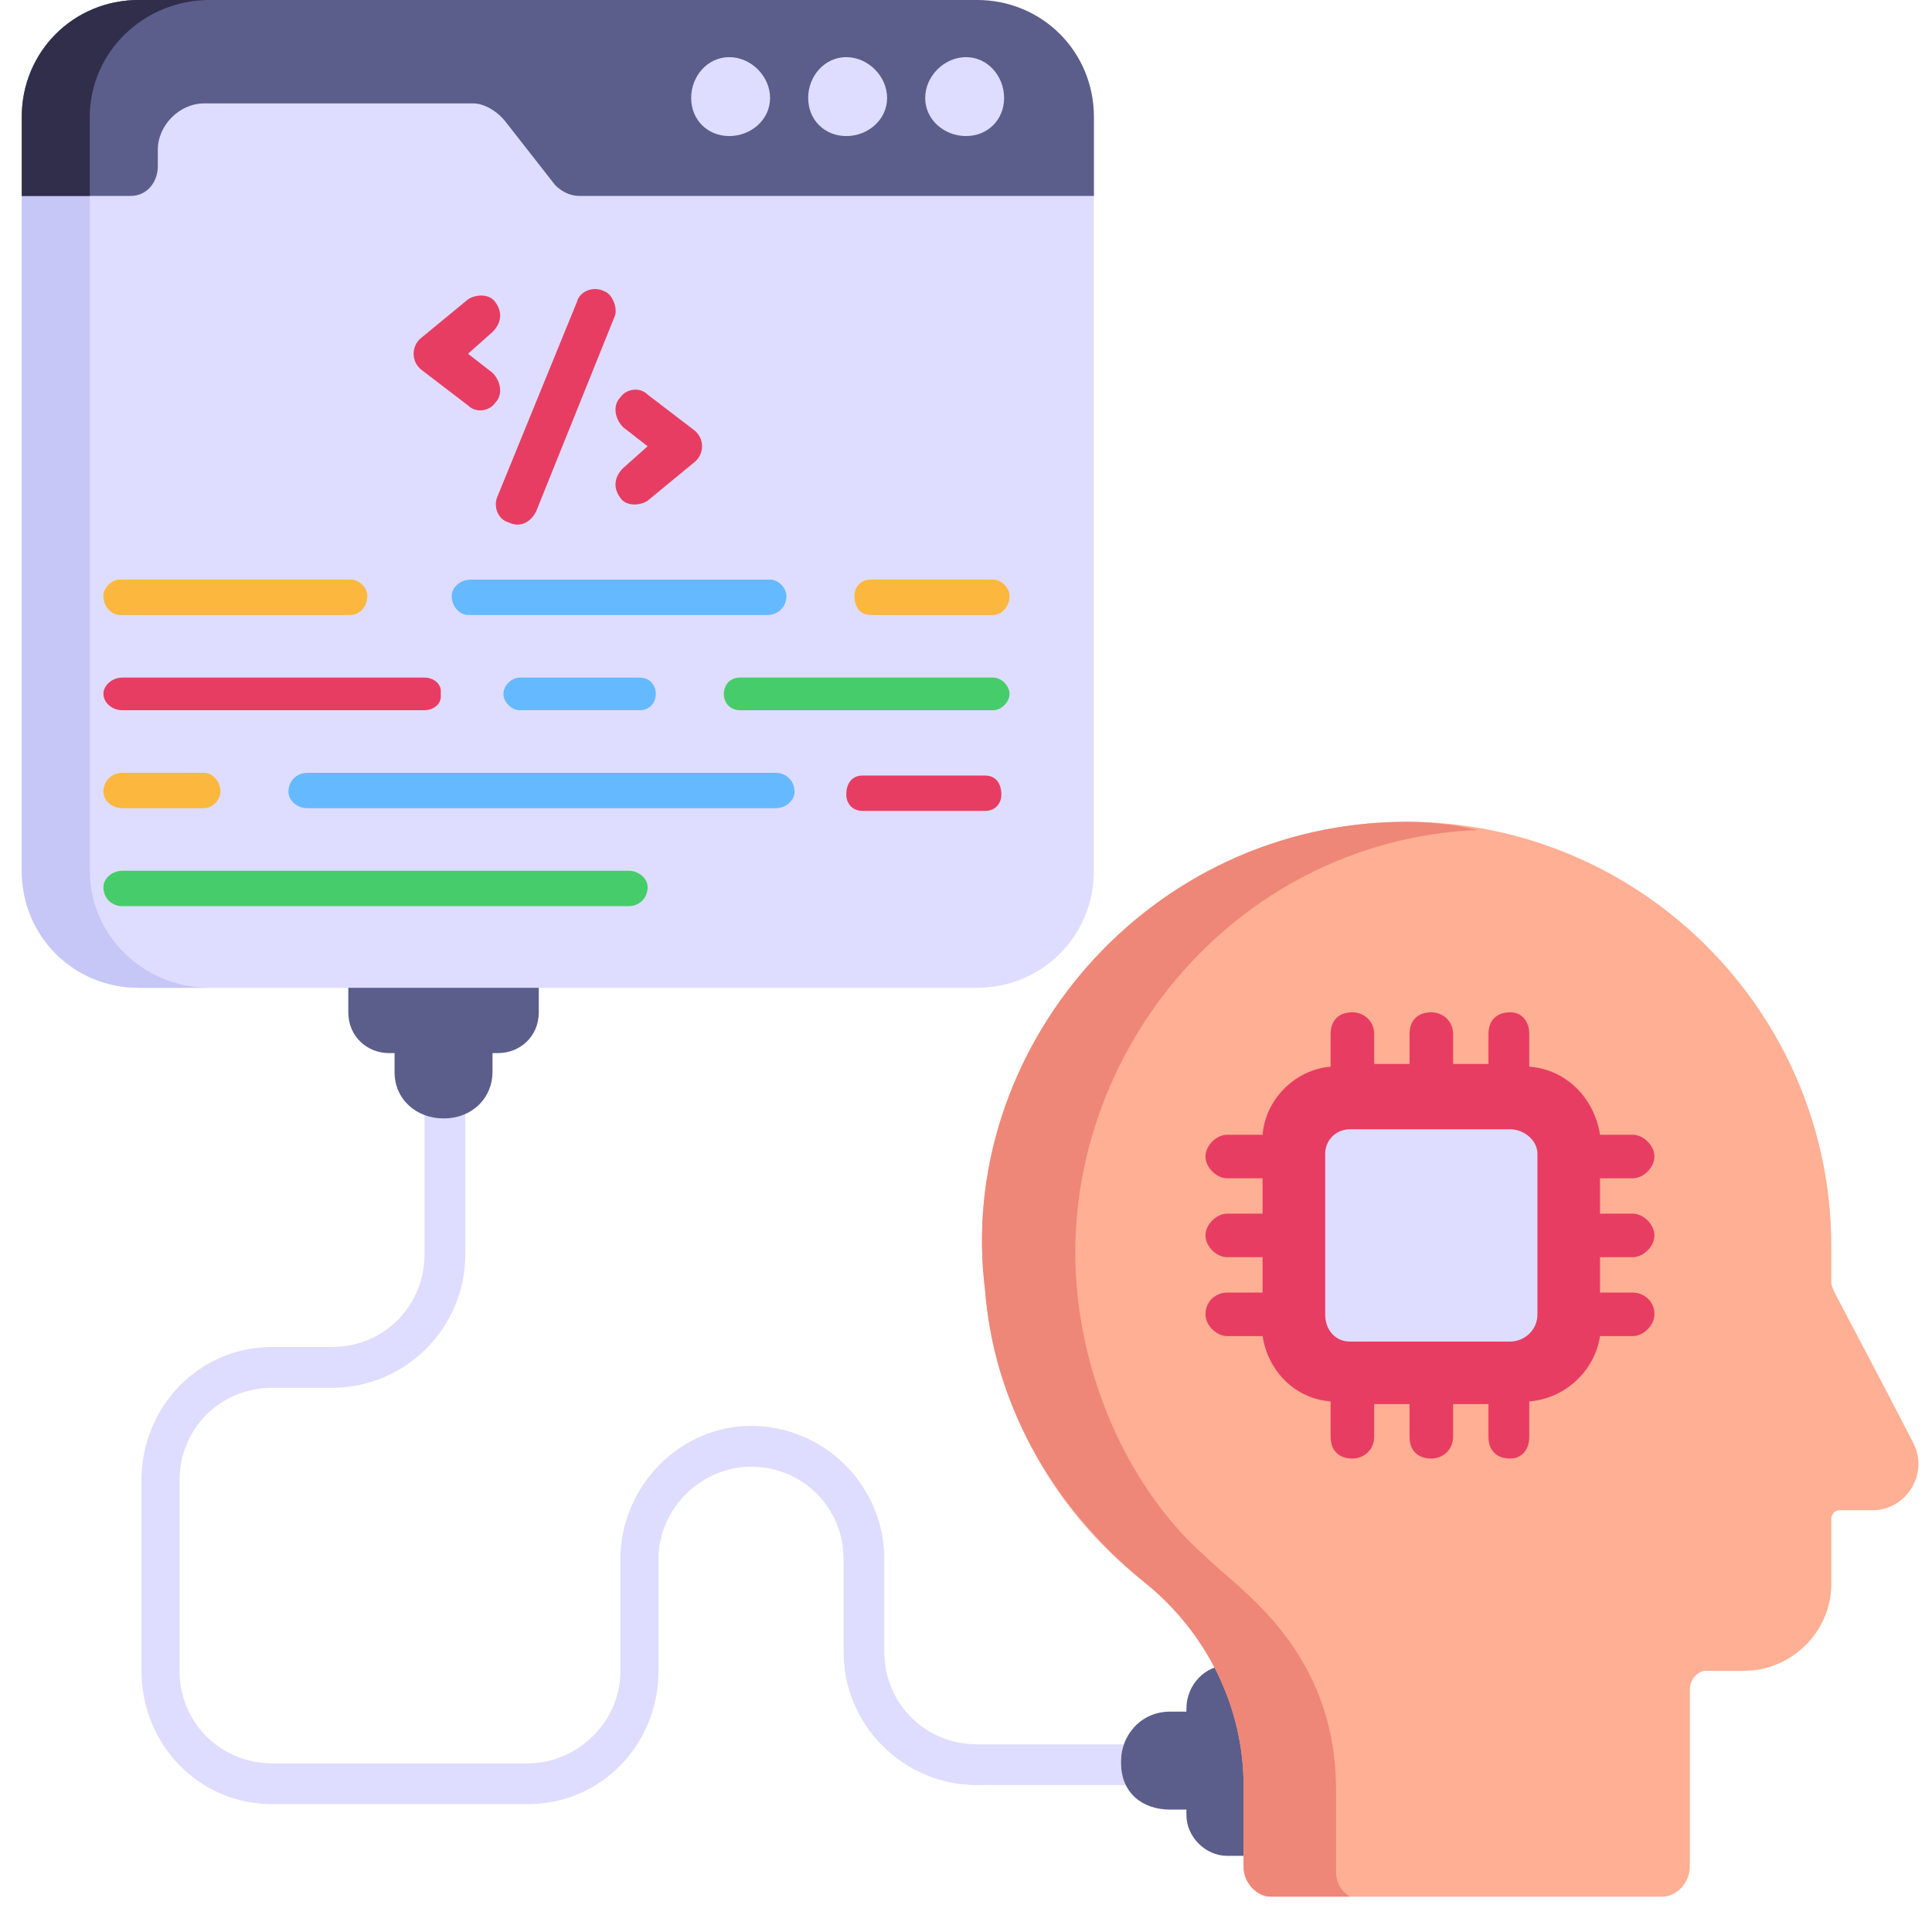
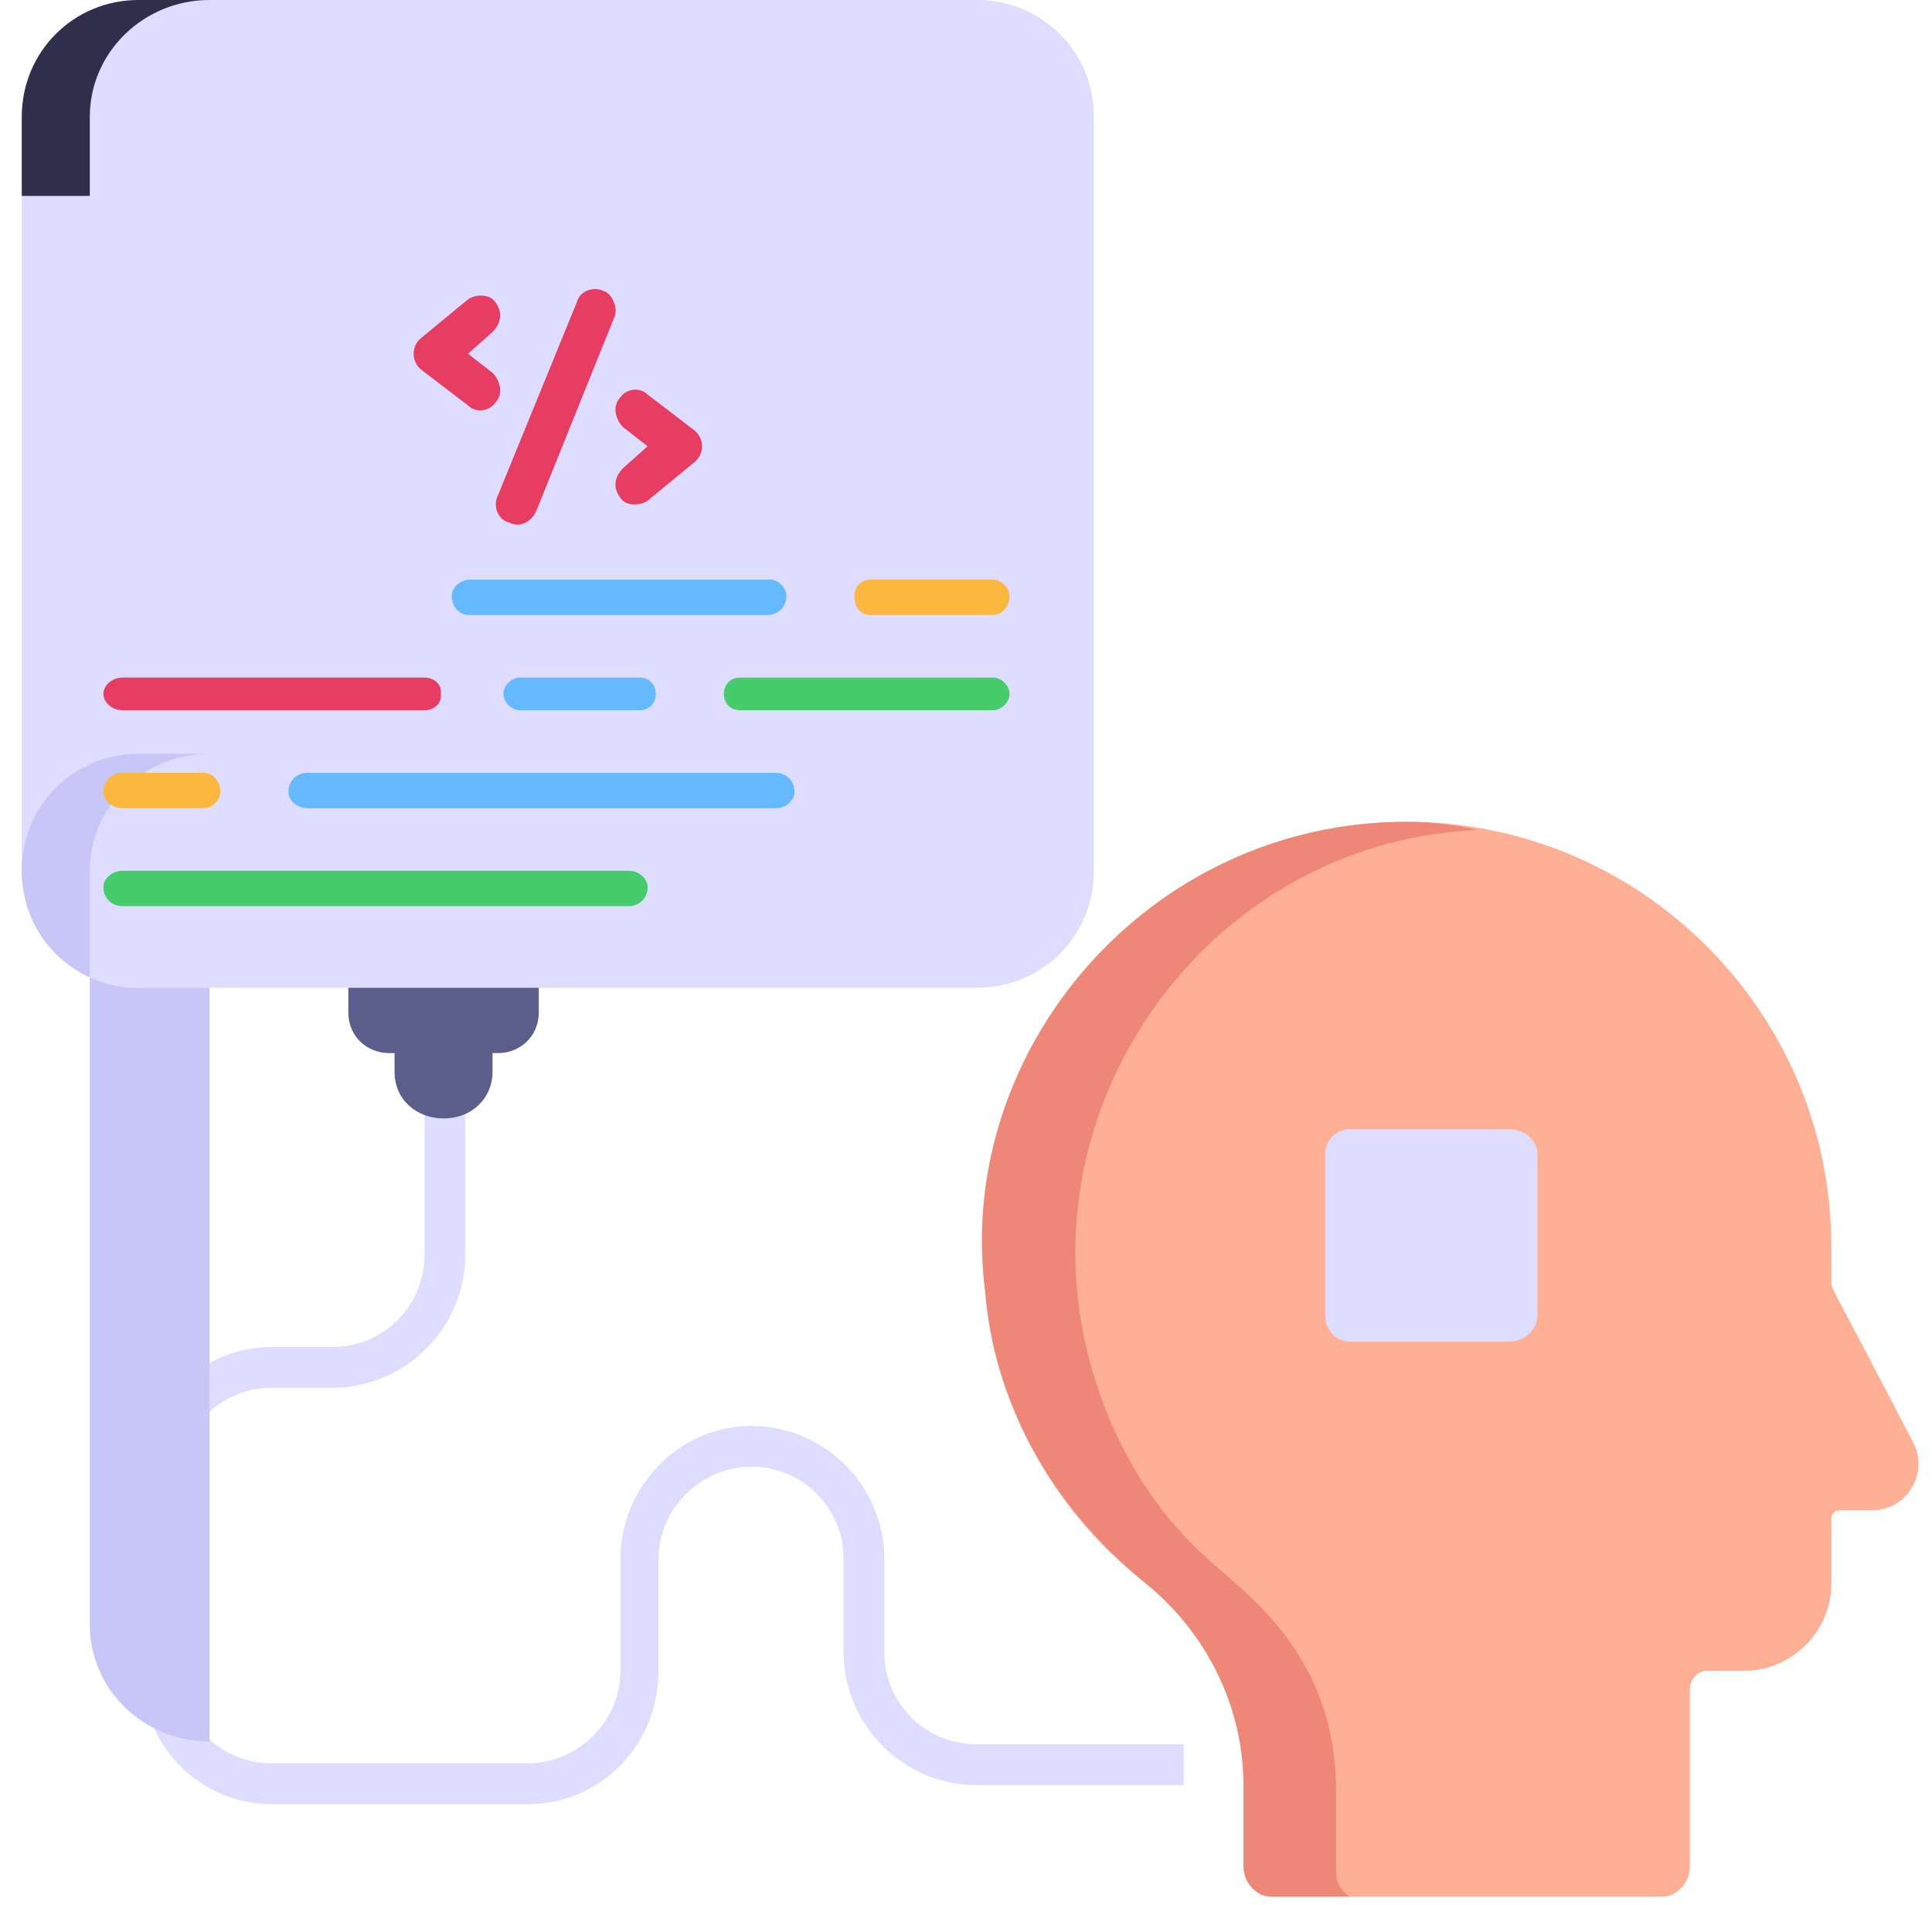
<svg xmlns="http://www.w3.org/2000/svg" version="1.2" viewBox="0 0 71 70" width="71" height="70">
  <style>.a{fill:#deddff}.b{fill:#5b5e8b}.c{fill:#c6c6f7}.d{fill:#312e4b}.e{fill:#e83d62}.f{fill:#fcb73e}.g{fill:#65b9ff}.h{fill:#46cc6b}.i{fill:#ffaf93}.j{fill:#ee8778}</style>
  <path class="a" d="m19.4 66.3h-9.4c-2.7 0-4.8-2.2-4.8-4.9v-7c0-2.7 2.1-4.9 4.8-4.9h2.2c1.9 0 3.4-1.5 3.4-3.4v-9.8h1.5v9.8c0 2.7-2.2 4.9-4.9 4.9h-2.2c-1.9 0-3.4 1.5-3.4 3.4v7c0 1.9 1.5 3.4 3.4 3.4h9.4c1.8 0 3.4-1.5 3.4-3.4v-4.1c0-2.7 2.2-4.9 4.8-4.9 2.7 0 4.9 2.2 4.9 4.9v3.4c0 1.9 1.5 3.4 3.4 3.4h7.6v1.5h-7.6c-2.7 0-4.9-2.2-4.9-4.9v-3.4c0-1.9-1.5-3.4-3.4-3.4-1.8 0-3.4 1.5-3.4 3.4v4.1c0 2.7-2.1 4.9-4.8 4.9z" />
  <path class="b" d="m19.8 36v1.2c0 0.9-0.7 1.5-1.5 1.5h-0.2v0.7c0 0.9-0.7 1.7-1.8 1.7-1 0-1.8-0.7-1.8-1.7v-0.7h-0.2c-0.8 0-1.5-0.6-1.5-1.5v-1.1z" />
-   <path class="b" d="m46.3 68.2h-1.2c-0.8 0-1.5-0.7-1.5-1.5v-0.2h-0.6c-1 0-1.8-0.6-1.8-1.7v-0.1c0-0.9 0.7-1.8 1.8-1.8h0.6v-0.1c0-0.9 0.7-1.6 1.5-1.6h1.1z" />
  <path class="a" d="m40.2 4.3v27.7c0 2.4-1.9 4.3-4.3 4.3h-30.8c-2.4 0-4.3-1.9-4.3-4.3v-27.7c0-2.4 1.9-4.3 4.3-4.3h30.8c2.4 0 4.3 1.9 4.3 4.3z" />
-   <path class="c" d="m7.7 36.3h-2.6c-2.4 0-4.3-1.9-4.3-4.3v-27.7c0-2.4 1.9-4.3 4.3-4.3h2.6c-2.4 0-4.4 1.9-4.4 4.3v27.7c0 2.4 2 4.3 4.4 4.3z" />
-   <path class="b" d="m40.2 4.3v2.9h-18.9c-0.4 0-0.7-0.2-0.9-0.4l-1.8-2.3c-0.3-0.4-0.8-0.7-1.2-0.7h-9.9c-0.9 0-1.7 0.8-1.7 1.7v0.6c0 0.6-0.4 1.1-1 1.1h-4v-2.9c0-2.4 1.9-4.3 4.3-4.3h30.8c2.4 0 4.3 1.9 4.3 4.3z" />
+   <path class="c" d="m7.7 36.3h-2.6c-2.4 0-4.3-1.9-4.3-4.3c0-2.4 1.9-4.3 4.3-4.3h2.6c-2.4 0-4.4 1.9-4.4 4.3v27.7c0 2.4 2 4.3 4.4 4.3z" />
  <path fill-rule="evenodd" class="a" d="m26.8 5c-0.8 0-1.4-0.6-1.4-1.4 0-0.8 0.6-1.5 1.4-1.5 0.8 0 1.5 0.7 1.5 1.5 0 0.8-0.7 1.4-1.5 1.4z" />
  <path fill-rule="evenodd" class="a" d="m31.1 5c-0.8 0-1.4-0.6-1.4-1.4 0-0.8 0.6-1.5 1.4-1.5 0.8 0 1.5 0.7 1.5 1.5 0 0.8-0.7 1.4-1.5 1.4z" />
  <path fill-rule="evenodd" class="a" d="m35.5 5c-0.8 0-1.5-0.6-1.5-1.4 0-0.8 0.7-1.5 1.5-1.5 0.8 0 1.4 0.7 1.4 1.5 0 0.8-0.6 1.4-1.4 1.4z" />
  <path class="d" d="m7.7 0c-2.4 0-4.4 1.9-4.4 4.3v2.9h-2.5v-2.9c0-2.4 1.9-4.3 4.3-4.3z" />
  <path class="e" d="m18.7 19.2c-0.4-0.1-0.6-0.6-0.4-1l2.9-7.1c0.1-0.4 0.6-0.6 1-0.4 0.3 0.1 0.5 0.6 0.4 0.9l-2.9 7.2c-0.2 0.4-0.6 0.6-1 0.4z" />
  <path class="e" d="m22.8 18.3c-0.3-0.4-0.2-0.8 0.1-1.1l0.9-0.8-0.9-0.7c-0.3-0.3-0.4-0.8-0.1-1.1 0.2-0.3 0.7-0.4 1-0.1l1.7 1.3c0.4 0.3 0.4 0.9 0 1.2l-1.7 1.4c-0.3 0.2-0.8 0.2-1-0.1z" />
  <path class="e" d="m17.2 14.9l-1.7-1.3c-0.4-0.3-0.4-0.9 0-1.2l1.7-1.4c0.3-0.2 0.8-0.2 1 0.1 0.3 0.4 0.2 0.8-0.1 1.1l-0.9 0.8 0.9 0.7c0.3 0.3 0.4 0.8 0.1 1.1-0.2 0.3-0.7 0.4-1 0.1z" />
-   <path class="f" d="m13.5 21.9c0 0.4-0.3 0.7-0.6 0.7h-8.5c-0.3 0-0.6-0.3-0.6-0.7 0-0.3 0.3-0.6 0.6-0.6h8.5c0.3 0 0.6 0.3 0.6 0.6z" />
  <path class="g" d="m28.9 21.9c0 0.4-0.3 0.7-0.7 0.7h-11c-0.3 0-0.6-0.3-0.6-0.7 0-0.3 0.3-0.6 0.7-0.6h11c0.3 0 0.6 0.3 0.6 0.6z" />
  <path class="g" d="m24.1 25.5c0 0.3-0.2 0.6-0.6 0.6h-4.4c-0.3 0-0.6-0.3-0.6-0.6 0-0.3 0.3-0.6 0.6-0.6h4.4c0.4 0 0.6 0.3 0.6 0.6z" />
  <path class="f" d="m37.1 21.9c0 0.4-0.3 0.7-0.6 0.7h-4.5c-0.4 0-0.6-0.3-0.6-0.7 0-0.3 0.2-0.6 0.6-0.6h4.5c0.3 0 0.6 0.3 0.6 0.6z" />
  <path class="h" d="m37.1 25.5c0 0.3-0.3 0.6-0.6 0.6h-9.3c-0.4 0-0.6-0.3-0.6-0.6 0-0.3 0.2-0.6 0.6-0.6h9.3c0.3 0 0.6 0.3 0.6 0.6z" />
  <path class="e" d="m16.2 25.4v0.2c0 0.3-0.3 0.5-0.6 0.5h-11.1c-0.4 0-0.7-0.3-0.7-0.6 0-0.3 0.3-0.6 0.7-0.6h11.1c0.3 0 0.6 0.2 0.6 0.5z" />
  <path class="g" d="m29.2 29.1c0 0.3-0.3 0.6-0.7 0.6h-17.2c-0.4 0-0.7-0.3-0.7-0.6 0-0.4 0.3-0.7 0.7-0.7h17.2c0.4 0 0.7 0.3 0.7 0.7z" />
  <path class="f" d="m8.1 29.1c0 0.3-0.3 0.6-0.6 0.6h-3c-0.4 0-0.7-0.3-0.7-0.6 0-0.4 0.3-0.7 0.7-0.7h3c0.3 0 0.6 0.3 0.6 0.7z" />
-   <path class="e" d="m36.8 29.2c0 0.3-0.2 0.6-0.6 0.6h-4.5c-0.4 0-0.6-0.3-0.6-0.6 0-0.4 0.2-0.7 0.6-0.7h4.5c0.4 0 0.6 0.3 0.6 0.7z" />
  <path class="h" d="m23.8 32.6c0 0.4-0.3 0.7-0.7 0.7h-18.6c-0.4 0-0.7-0.3-0.7-0.7 0-0.3 0.3-0.6 0.7-0.6h18.6c0.4 0 0.7 0.3 0.7 0.6z" />
  <path class="i" d="m36.2 47.4c0.4 4.2 2.4 8 5.8 10.7 2.4 1.9 3.7 4.7 3.7 7.5v3c0 0.6 0.5 1.1 1 1.1h14.4c0.5 0 1-0.5 1-1.1v-6.5c0-0.4 0.3-0.7 0.6-0.7h1.4c1.7 0 3.2-1.4 3.2-3.2v-2.4c0-0.1 0.1-0.3 0.3-0.3h1.2c1.3 0 2.1-1.4 1.5-2.5-3-5.8-3-5.6-3-5.9v-1.3c0-8.6-7-15.6-15.6-15.6-9.6 0-16.6 8.5-15.5 17.2z" />
  <path class="j" d="m49.1 68.8c0 0.4 0.2 0.7 0.5 0.9h-2.9c-0.5 0-1-0.5-1-1.1v-3c0-2.8-1.3-5.6-3.7-7.5-3.5-2.9-5.5-6.7-5.8-10.7-1.1-8.8 6-17.2 15.5-17.2q1.3 0 2.6 0.3c-9.1 0.4-15.6 8.6-14.7 17.1 0.4 3.8 2.2 7.4 4.7 9.6 1.2 1.2 4.8 3.4 4.8 8.6z" />
-   <path class="e" d="m46.4 46.2v1.3h-1.3c-0.4 0-0.8 0.3-0.8 0.8 0 0.4 0.4 0.8 0.8 0.8h1.3c0.2 1.3 1.2 2.3 2.5 2.4v1.3c0 0.5 0.3 0.8 0.8 0.8 0.4 0 0.8-0.3 0.8-0.8v-1.2h1.3v1.2c0 0.5 0.3 0.8 0.8 0.8 0.4 0 0.8-0.3 0.8-0.8v-1.2h1.3v1.2c0 0.5 0.3 0.8 0.8 0.8 0.4 0 0.7-0.3 0.7-0.8v-1.3c1.3-0.1 2.4-1.1 2.6-2.4h1.2c0.4 0 0.8-0.4 0.8-0.8 0-0.5-0.4-0.8-0.8-0.8h-1.2v-1.3h1.2c0.4 0 0.8-0.4 0.8-0.8 0-0.4-0.4-0.8-0.8-0.8h-1.2v-1.3h1.2c0.4 0 0.8-0.4 0.8-0.8 0-0.4-0.4-0.8-0.8-0.8h-1.2c-0.2-1.3-1.2-2.4-2.6-2.5v-1.2c0-0.5-0.3-0.8-0.7-0.8-0.5 0-0.8 0.3-0.8 0.8v1.1h-1.3v-1.1c0-0.5-0.4-0.8-0.8-0.8-0.5 0-0.8 0.3-0.8 0.8v1.1h-1.3v-1.1c0-0.5-0.4-0.8-0.8-0.8-0.5 0-0.8 0.3-0.8 0.8v1.2c-1.3 0.1-2.4 1.2-2.5 2.5h-1.3c-0.4 0-0.8 0.4-0.8 0.8 0 0.4 0.4 0.8 0.8 0.8h1.3v1.3h-1.3c-0.4 0-0.8 0.4-0.8 0.8 0 0.4 0.4 0.8 0.8 0.8z" />
  <path class="a" d="m55.5 49.3h-5.9c-0.5 0-0.9-0.4-0.9-1v-5.9c0-0.5 0.4-0.9 0.9-0.9h5.9c0.5 0 1 0.4 1 0.9v5.9c0 0.6-0.5 1-1 1z" />
</svg>